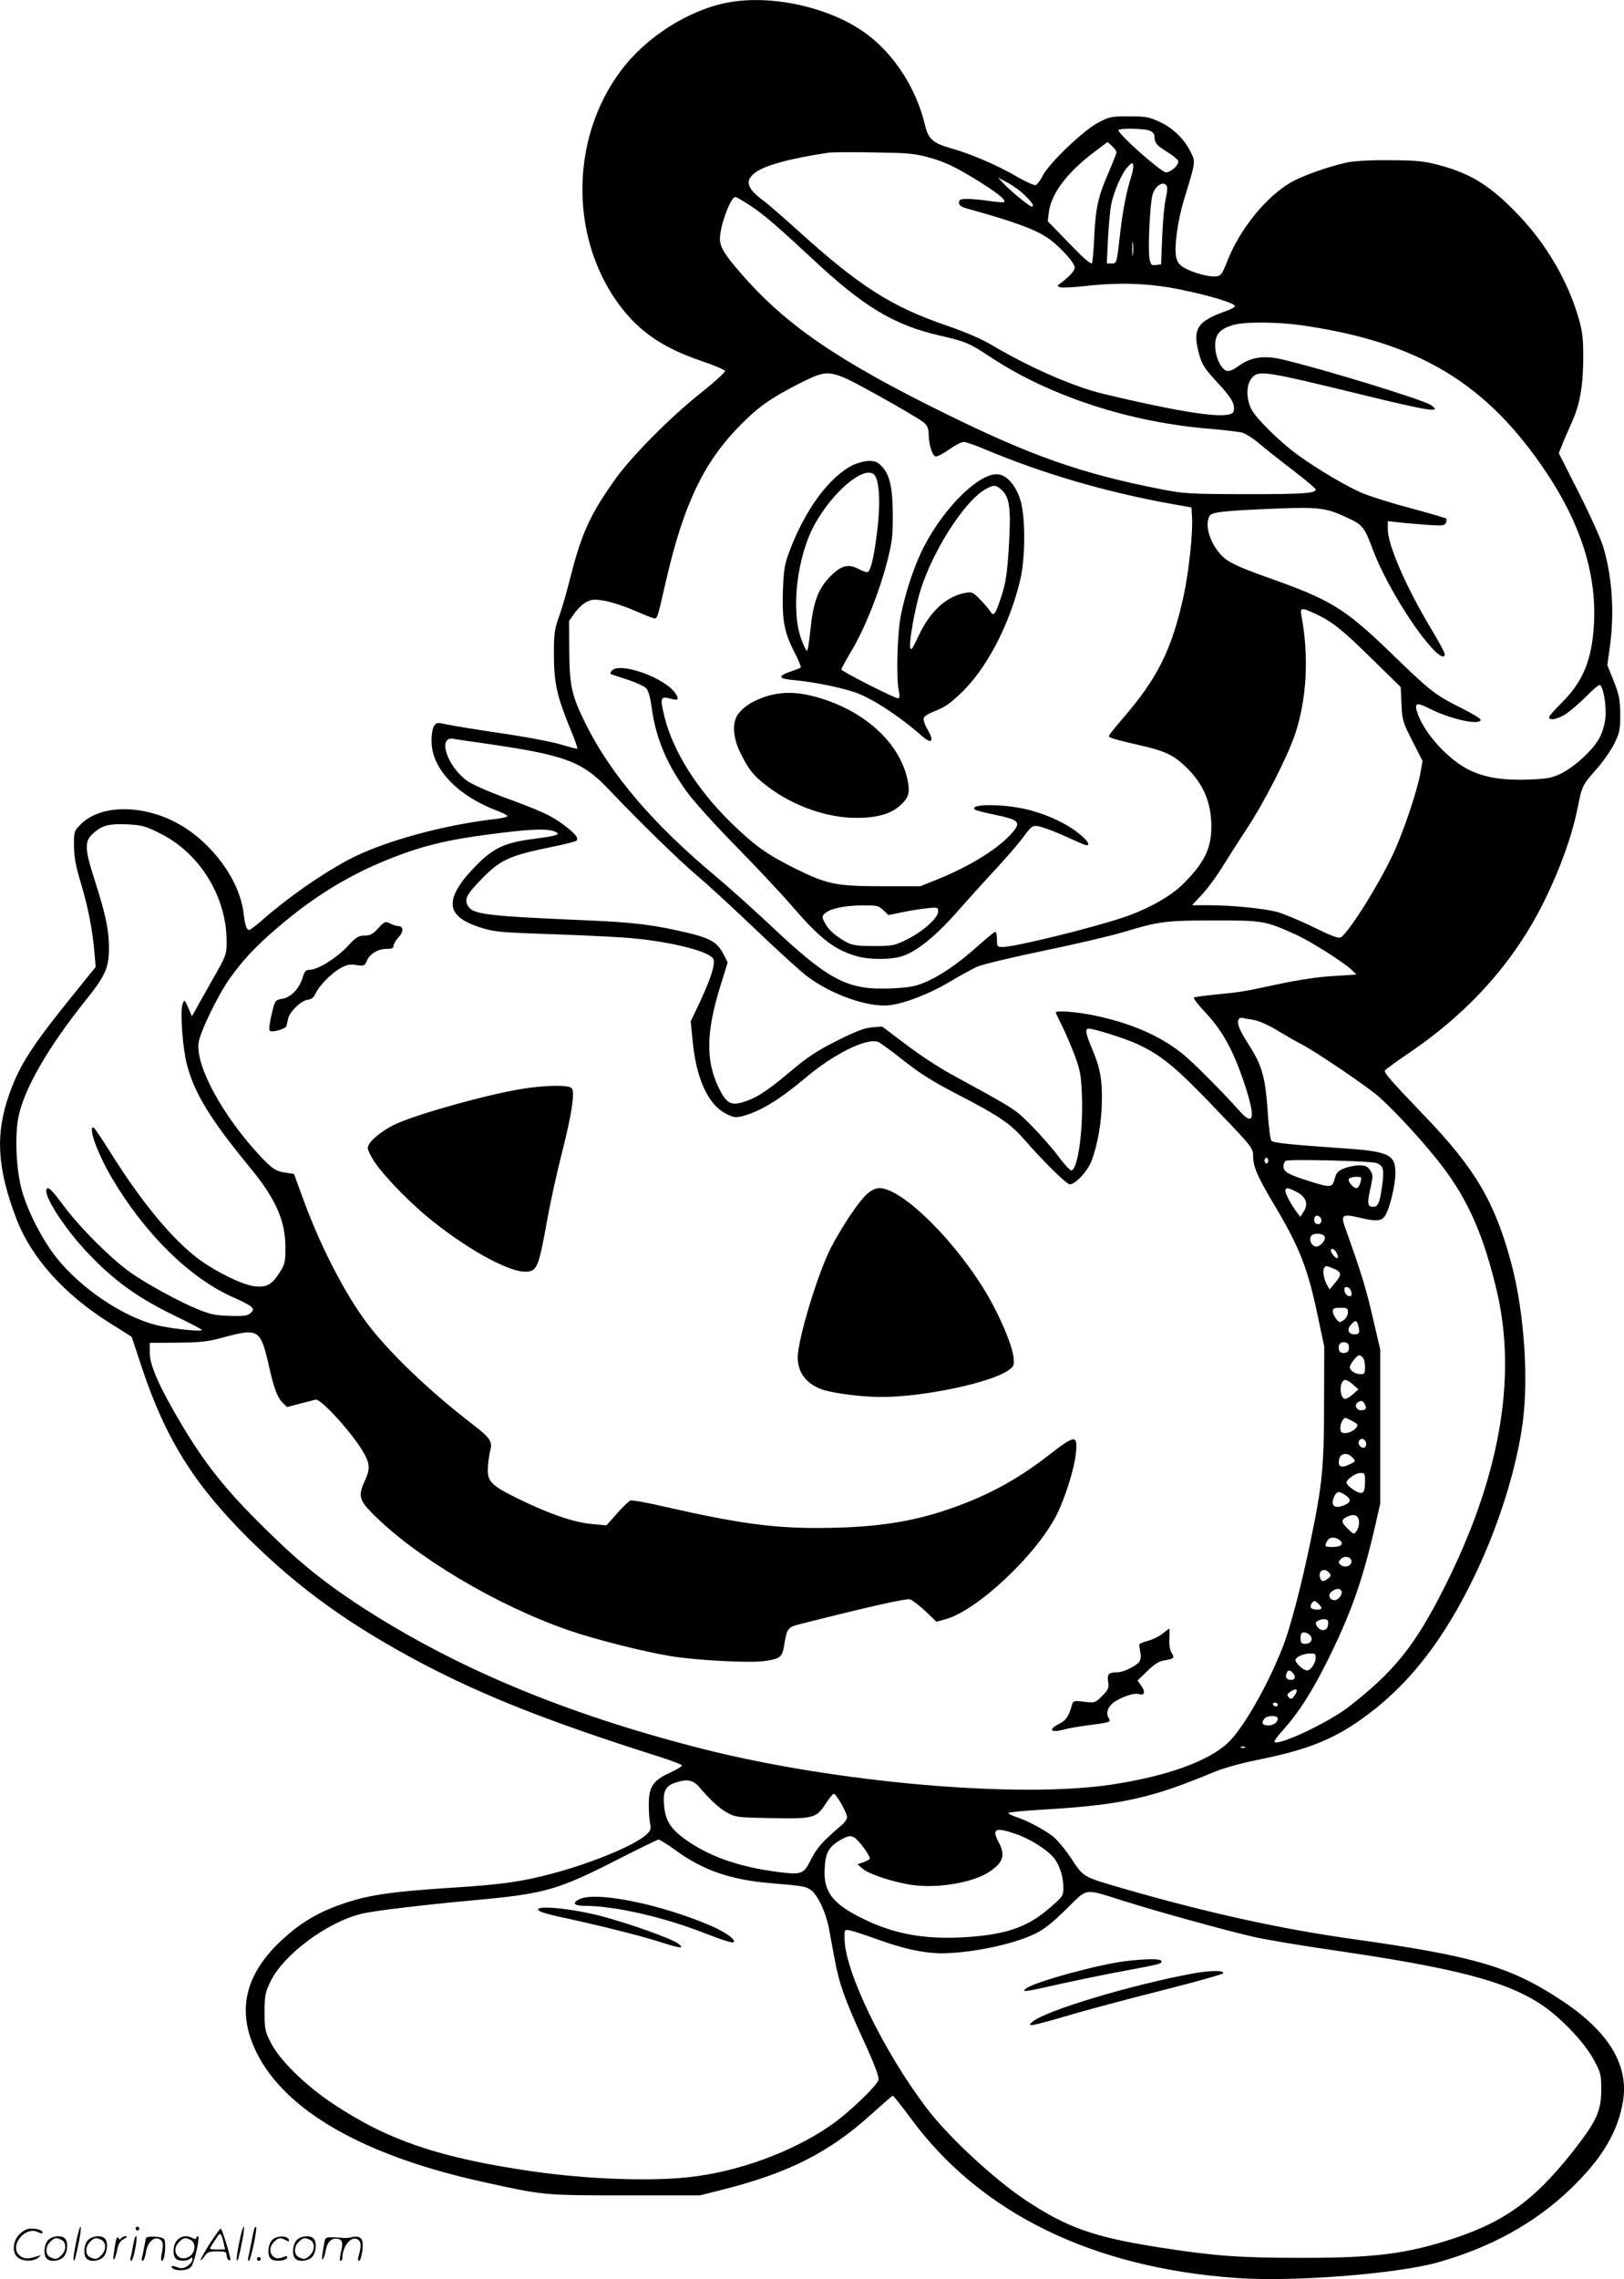
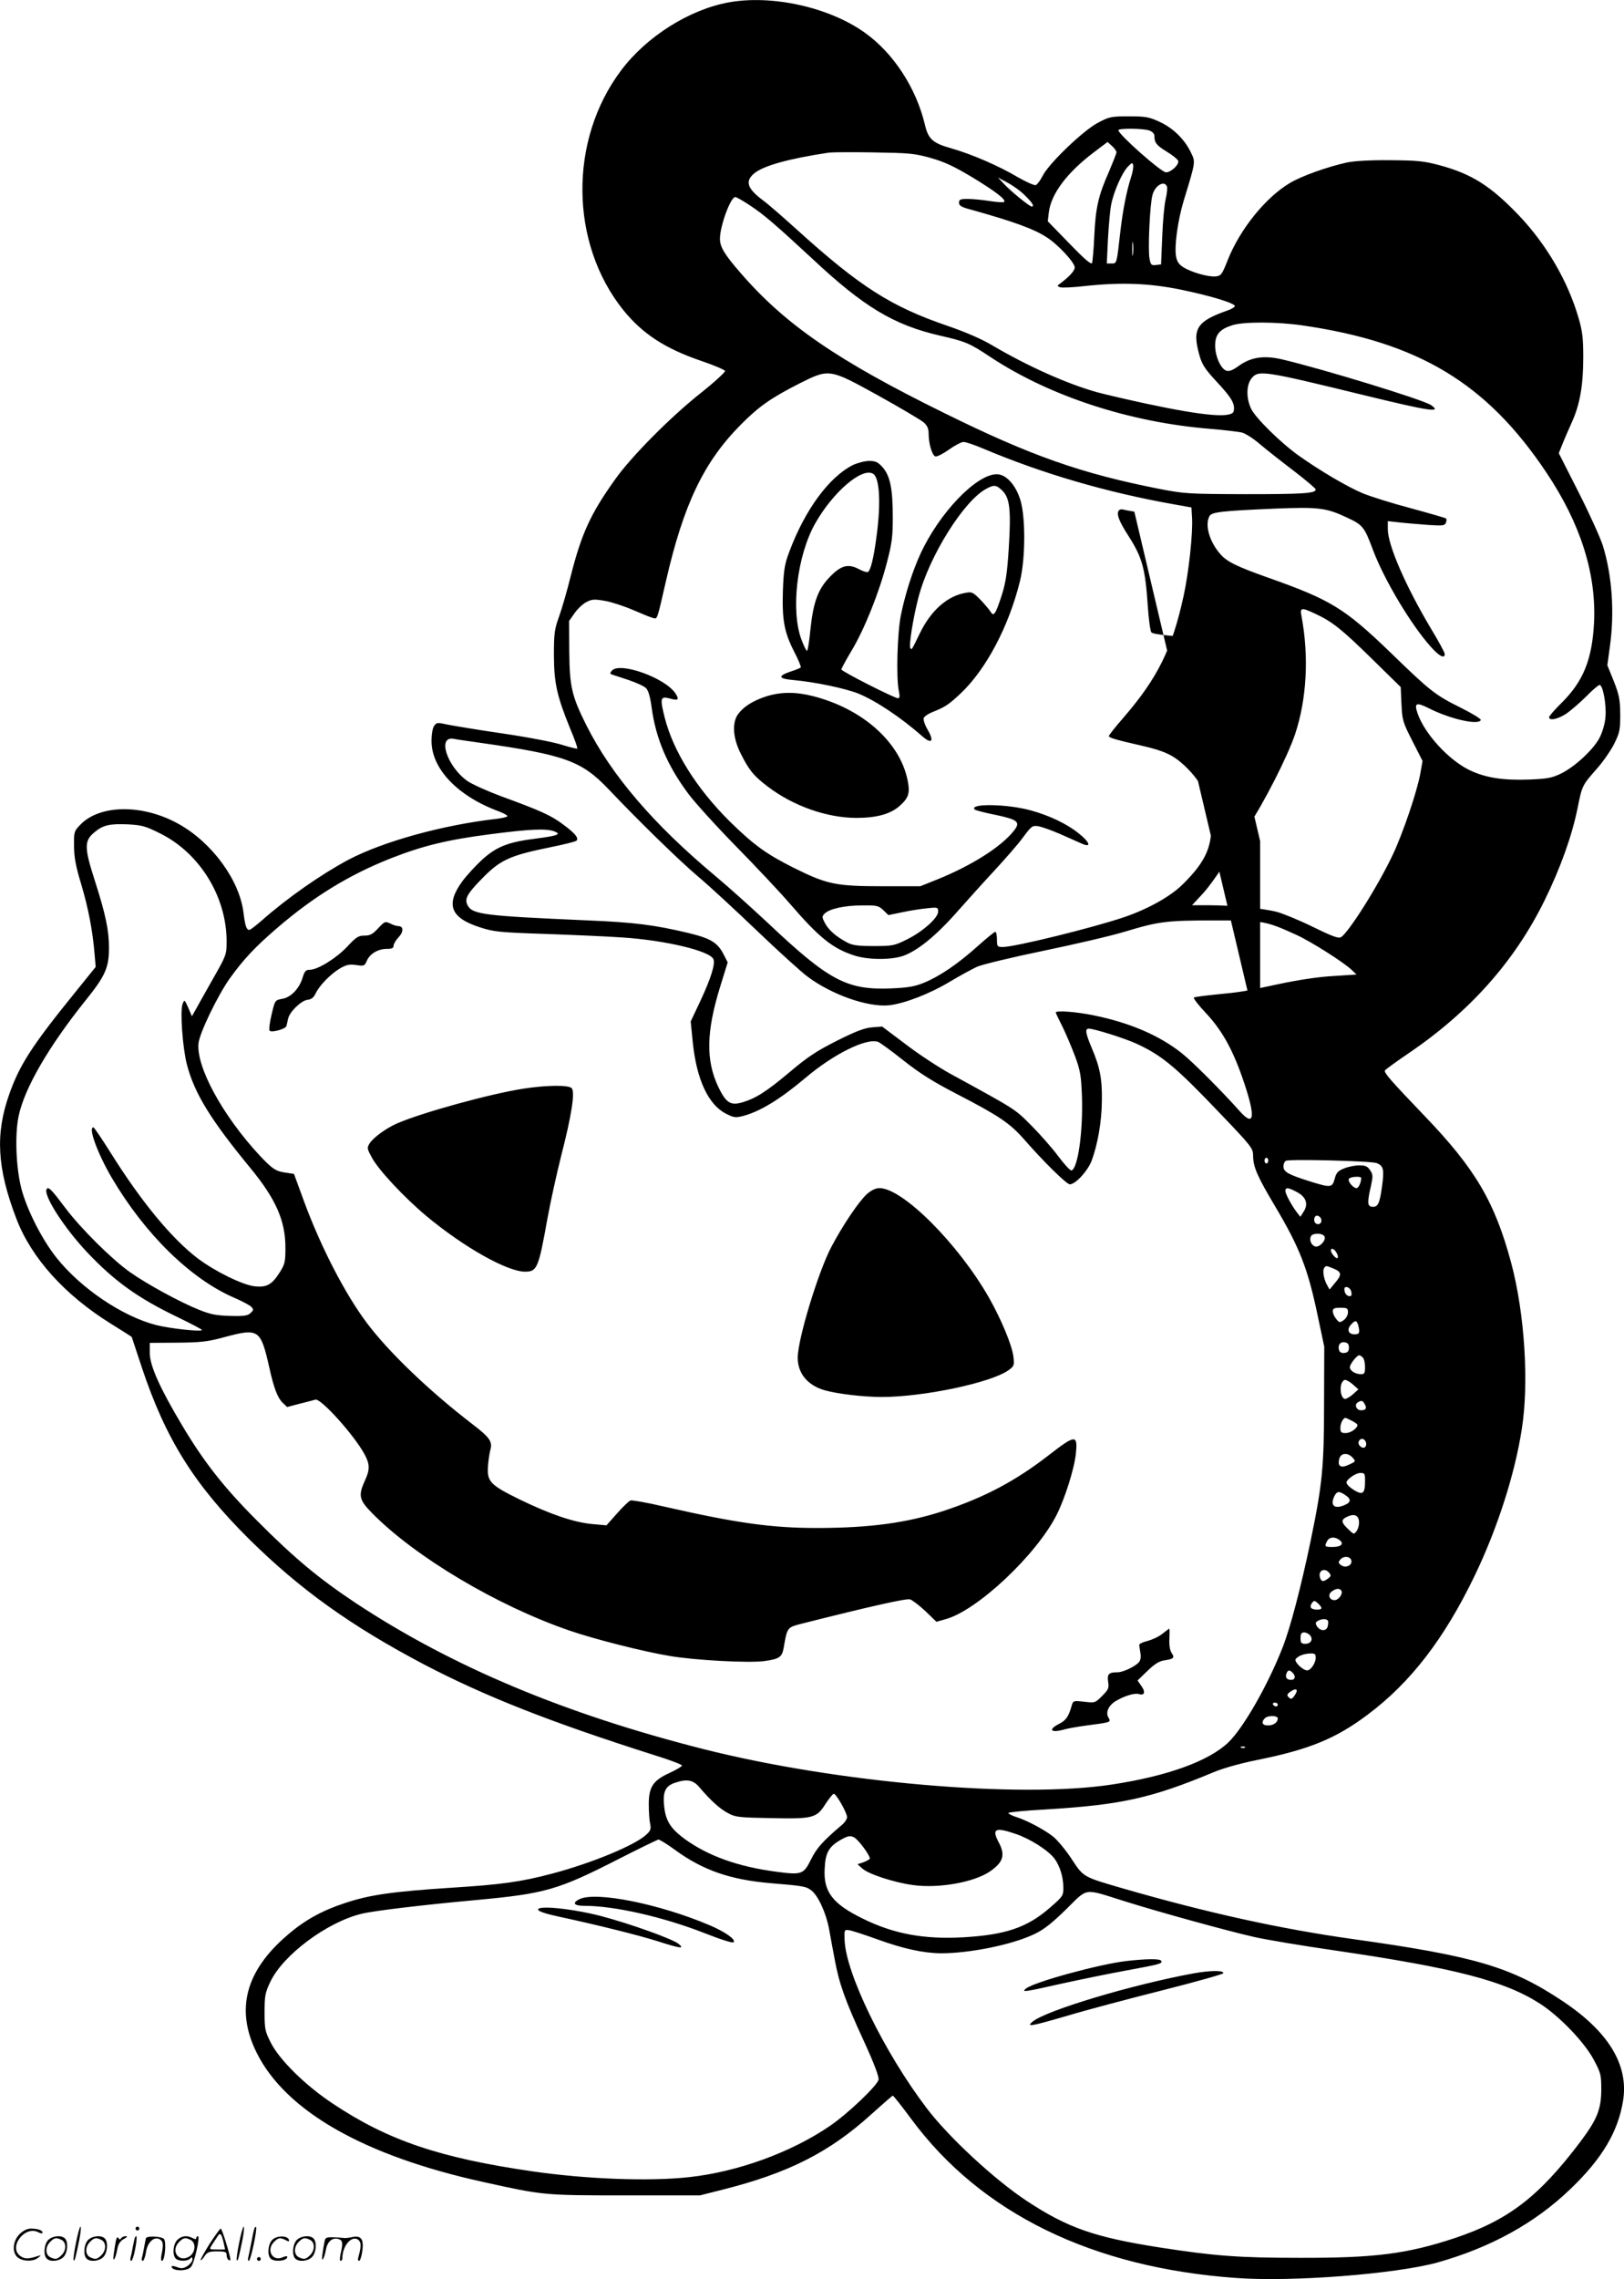
<svg xmlns="http://www.w3.org/2000/svg" version="1.0" viewBox="0 0 855.908 1200.377" preserveAspectRatio="xMidYMid meet">
  <g transform="translate(-0.57,1200.775) scale(0.1,-0.1)" fill="#000000" stroke="none">
-     <path d="M3845 11995 c-207 -38 -432 -180 -565 -357 -278 -368 -272 -913 12 -1265 101 -124 219 -201 409 -266 68 -23 124 -47 126 -53 2 -6 -58 -61 -134 -121 -159 -127 -362 -332 -446 -451 -128 -179 -176 -283 -233 -507 -19 -77 -47 -174 -62 -215 -24 -67 -27 -88 -27 -205 1 -147 16 -214 87 -388 23 -54 39 -100 36 -102 -2 -2 -39 7 -81 20 -43 14 -184 41 -315 60 -130 19 -261 41 -291 47 -49 11 -54 11 -67 -7 -8 -11 -14 -43 -14 -80 0 -146 137 -290 353 -370 26 -10 47 -21 47 -26 0 -4 -26 -10 -57 -14 -282 -32 -598 -119 -782 -216 -144 -77 -320 -200 -454 -318 -32 -28 -62 -51 -67 -51 -15 0 -22 19 -31 91 -21 171 -165 368 -340 466 -188 106 -416 105 -520 -3 -33 -34 -34 -38 -33 -112 0 -58 9 -107 37 -199 38 -127 61 -247 71 -368 l6 -70 -101 -125 c-232 -286 -299 -388 -354 -544 -75 -210 -65 -391 37 -657 79 -207 255 -402 498 -553 61 -38 110 -69 110 -70 0 0 25 -75 55 -166 125 -373 275 -612 563 -898 268 -265 537 -458 925 -662 318 -166 662 -302 1210 -476 81 -25 147 -50 147 -55 0 -5 -29 -22 -63 -38 -89 -40 -112 -74 -112 -166 0 -38 3 -85 7 -102 6 -28 3 -37 -20 -58 -58 -55 -284 -149 -495 -205 -166 -44 -266 -58 -537 -75 -306 -20 -427 -37 -558 -81 -119 -39 -211 -90 -299 -166 -224 -190 -278 -395 -164 -623 153 -306 564 -541 1191 -679 321 -71 320 -71 750 -71 l395 0 115 29 c351 88 568 198 790 400 58 52 108 96 111 96 4 0 48 -56 99 -125 367 -495 953 -781 1710 -835 296 -22 841 21 1060 81 282 79 516 208 703 388 167 160 251 302 277 465 30 188 -77 364 -320 525 -269 179 -460 236 -1105 326 -384 54 -765 138 -1209 266 -213 62 -209 59 -272 155 -30 46 -74 99 -97 118 -45 36 -138 86 -199 105 -21 7 -38 16 -38 20 0 4 91 13 203 19 392 24 551 59 877 195 52 22 145 48 240 67 267 54 408 112 574 237 226 169 403 399 562 728 120 248 213 536 250 775 39 244 15 613 -56 877 -86 320 -189 495 -455 772 -181 189 -217 230 -210 241 3 5 59 46 124 90 323 219 559 484 717 805 84 171 145 342 174 486 24 119 24 120 100 206 33 37 75 97 93 133 29 59 32 73 32 155 -1 78 -5 101 -34 175 l-34 84 13 96 c26 183 12 377 -37 535 -14 43 -72 171 -129 283 l-103 203 19 47 c10 26 33 78 50 116 42 92 60 193 60 341 0 101 -4 138 -25 209 -56 193 -168 385 -313 538 -150 157 -250 220 -421 266 -83 22 -118 25 -261 26 -102 1 -188 -4 -225 -12 -105 -23 -241 -72 -301 -108 -128 -76 -262 -242 -327 -404 -31 -79 -36 -85 -64 -88 -38 -4 -127 21 -170 48 -23 14 -34 29 -39 57 -10 52 9 190 40 293 64 209 63 204 38 255 -33 69 -94 129 -165 161 -55 26 -73 29 -162 29 -95 0 -103 -2 -165 -35 -78 -42 -257 -214 -289 -278 -12 -24 -28 -45 -36 -49 -8 -3 -50 16 -94 41 -101 60 -242 121 -350 152 -100 28 -123 49 -141 126 -46 193 -166 377 -317 484 -187 134 -491 201 -718 159z m2219 -675 c16 -6 26 -17 26 -29 0 -35 11 -49 65 -82 30 -18 57 -40 60 -48 7 -19 -37 -61 -64 -61 -25 0 -251 200 -251 222 0 11 134 10 164 -2z m-174 -114 c0 -6 -18 -51 -39 -101 -57 -128 -71 -192 -78 -340 -3 -71 -9 -136 -12 -143 -5 -9 -44 25 -120 104 l-113 116 5 44 c11 100 96 213 241 322 l69 52 24 -22 c13 -12 23 -26 23 -32z m-980 -30 c74 -21 123 -44 220 -102 125 -76 179 -118 168 -130 -4 -3 -38 -1 -77 5 -38 6 -90 11 -115 11 -39 0 -46 -3 -46 -20 0 -15 12 -23 58 -35 229 -64 335 -102 404 -147 59 -37 148 -133 148 -159 0 -17 -28 -48 -76 -84 -17 -12 -18 -14 -2 -20 9 -4 68 -1 130 6 194 21 342 15 508 -19 160 -33 286 -72 284 -87 -1 -5 -19 -16 -40 -23 -162 -57 -186 -96 -147 -235 14 -50 29 -73 95 -144 76 -82 93 -112 86 -150 -7 -39 -154 -27 -458 38 -102 22 -218 49 -259 60 -162 45 -367 137 -556 248 -55 33 -141 70 -234 102 -299 102 -462 206 -794 506 -73 66 -154 137 -182 157 -82 62 -93 99 -45 140 49 41 182 78 395 110 17 2 122 3 235 1 186 -3 214 -5 300 -29z m1056 -104 c-22 -68 -43 -172 -56 -287 -19 -168 -18 -165 -46 -165 l-25 0 6 128 c4 70 11 152 17 182 13 68 58 170 89 201 21 21 24 22 27 6 2 -9 -3 -39 -12 -65z m-557 -95 c38 -37 50 -57 34 -57 -11 0 -106 77 -143 116 l-35 37 52 -28 c28 -15 70 -45 92 -68z m747 48 c3 -8 0 -38 -7 -67 -7 -29 -15 -118 -18 -198 l-6 -145 -27 -3 c-24 -3 -28 1 -34 34 -9 49 2 288 16 336 14 50 63 78 76 43z m-2198 -99 c71 -46 138 -104 329 -281 270 -253 429 -349 673 -405 135 -31 155 -39 266 -113 314 -207 735 -344 1159 -378 72 -6 146 -15 165 -19 20 -5 65 -34 100 -65 36 -30 116 -93 178 -140 61 -47 112 -90 112 -95 0 -21 -67 -25 -370 -25 -302 1 -321 2 -455 28 -411 81 -676 174 -1130 398 -564 277 -841 467 -1076 739 -85 97 -109 138 -109 180 0 67 56 220 81 220 6 0 41 -20 77 -44z m2019 -258 c-2 -18 -4 -6 -4 27 0 33 2 48 4 33 2 -15 2 -42 0 -60z m892 -374 c615 -89 972 -305 1286 -774 181 -270 264 -533 252 -790 -10 -195 -56 -309 -169 -422 -38 -37 -68 -72 -68 -78 0 -20 47 -10 91 19 24 17 71 57 104 90 33 34 65 61 71 61 18 0 37 -105 31 -170 -2 -31 -16 -79 -30 -106 -32 -63 -129 -153 -203 -190 -50 -24 -72 -28 -169 -32 -137 -5 -229 9 -313 49 -111 53 -238 192 -275 299 -19 56 -8 61 60 27 111 -56 259 -90 273 -62 3 6 -45 35 -107 66 -133 66 -159 86 -371 292 -241 232 -314 276 -642 392 -169 60 -220 85 -255 127 -56 65 -80 152 -55 197 11 22 65 28 348 40 226 9 268 4 374 -46 87 -40 94 -49 141 -175 59 -155 197 -387 302 -505 45 -51 75 -67 75 -40 0 8 -32 67 -72 133 -133 223 -228 440 -228 525 l0 42 63 -7 c34 -4 101 -9 149 -13 76 -5 88 -4 94 11 4 9 4 20 1 23 -4 3 -87 27 -186 54 -99 26 -213 62 -254 79 -79 33 -227 120 -335 197 -96 68 -228 198 -252 247 -27 56 -26 125 1 160 37 46 58 43 603 -90 337 -82 404 -92 344 -50 -40 28 -575 192 -790 242 -94 21 -162 10 -226 -37 -29 -21 -48 -28 -62 -24 -30 9 -60 76 -60 133 0 58 24 86 91 107 60 19 238 18 368 -1z m-2232 -371 c117 -65 223 -128 237 -140 19 -17 26 -33 26 -60 0 -52 18 -113 35 -119 8 -3 40 13 71 35 32 23 67 41 78 41 12 0 59 -16 106 -36 311 -131 646 -229 1000 -292 l95 -17 3 -50 c6 -80 -17 -291 -44 -415 -62 -283 -137 -433 -318 -643 -42 -48 -76 -91 -76 -96 0 -9 34 -19 174 -51 118 -27 165 -49 225 -105 97 -91 141 -191 141 -321 0 -116 -38 -193 -151 -304 -64 -64 -185 -131 -309 -173 -165 -56 -576 -157 -639 -157 -29 0 -31 2 -31 40 0 22 -4 40 -9 40 -4 0 -46 -34 -92 -75 -103 -93 -202 -160 -283 -193 -48 -20 -84 -26 -170 -30 -237 -10 -330 39 -658 349 -86 80 -207 189 -271 242 -327 273 -550 533 -682 797 -76 153 -87 200 -89 384 l-1 163 28 40 c15 22 43 49 62 59 30 16 42 17 99 7 35 -6 102 -28 148 -48 46 -20 93 -39 105 -42 24 -6 20 -17 68 192 93 406 200 630 395 826 96 97 160 141 309 217 158 79 157 79 418 -65z m2301 -1148 c89 -41 141 -83 298 -237 l152 -149 4 -90 c4 -85 7 -95 58 -195 l53 -104 -12 -68 c-17 -93 -90 -309 -143 -422 -77 -165 -237 -418 -276 -439 -13 -7 -51 8 -147 55 -71 35 -157 70 -190 79 -73 19 -241 35 -359 35 l-88 0 56 60 c31 34 79 100 108 148 29 47 86 136 126 197 92 139 212 375 253 495 62 186 74 410 34 623 -9 45 -1 47 73 12z m-4398 -680 c443 -63 532 -95 674 -245 153 -161 366 -370 471 -459 61 -51 201 -181 313 -288 112 -107 231 -215 265 -240 128 -95 317 -161 428 -150 82 9 216 61 322 125 50 30 115 65 142 78 28 12 185 50 350 84 164 34 358 79 430 101 179 54 218 59 477 59 251 0 263 -2 426 -76 77 -35 249 -144 292 -185 l25 -24 -124 -8 c-76 -4 -185 -21 -280 -41 -192 -41 -200 -43 -335 -56 -60 -6 -113 -13 -118 -16 -5 -3 25 -42 67 -86 86 -93 143 -198 200 -370 59 -178 50 -228 -27 -141 -89 100 -245 257 -303 303 -118 94 -274 161 -465 200 -92 19 -200 27 -200 15 0 -3 16 -37 36 -76 19 -39 49 -110 67 -158 27 -74 31 -102 35 -209 6 -183 -21 -378 -55 -389 -6 -2 -37 31 -69 74 -32 43 -96 116 -143 163 -89 89 -75 80 -426 272 -60 33 -166 102 -235 155 l-125 94 -52 -4 c-40 -3 -85 -20 -185 -70 -109 -55 -155 -85 -253 -168 -124 -104 -179 -138 -253 -159 -58 -15 -81 1 -121 84 -66 140 -63 290 10 526 l40 129 -20 39 c-33 66 -69 87 -188 116 -181 43 -288 56 -528 66 -548 24 -609 31 -635 80 -17 32 -3 59 69 133 102 106 149 128 370 173 69 14 130 29 135 34 13 13 -6 38 -70 85 -62 47 -116 72 -330 150 -72 27 -152 63 -176 80 -109 79 -159 240 -69 221 14 -3 78 -12 141 -21z m-1692 -476 c210 -103 352 -334 352 -569 0 -71 -1 -73 -75 -203 -41 -73 -82 -145 -91 -162 l-17 -30 -19 45 c-20 44 -20 45 -30 20 -14 -37 0 -232 23 -320 40 -152 125 -290 335 -545 134 -163 184 -277 184 -419 0 -74 -3 -87 -29 -128 -42 -67 -70 -82 -134 -75 -65 8 -207 78 -298 146 -138 105 -297 297 -460 557 -46 73 -87 134 -91 134 -29 1 22 -138 97 -266 174 -295 413 -530 642 -630 42 -18 83 -40 92 -48 14 -15 14 -18 -2 -33 -15 -15 -34 -18 -107 -16 -73 2 -103 7 -167 33 -96 38 -276 136 -363 198 -95 67 -262 233 -341 339 -69 92 -86 110 -96 100 -25 -26 86 -201 212 -335 144 -152 267 -241 478 -342 70 -34 127 -64 127 -67 0 -11 -167 7 -242 26 -178 46 -396 193 -525 355 -76 96 -154 249 -184 361 -29 111 -36 287 -15 385 31 147 158 365 349 604 108 134 127 176 127 282 0 92 -17 174 -75 355 -55 171 -56 208 -3 252 46 39 80 47 177 43 74 -4 93 -9 169 -47z m2079 10 c40 -15 18 -23 -97 -38 -145 -18 -206 -42 -281 -109 -34 -31 -82 -83 -106 -115 -90 -123 -64 -193 91 -243 74 -24 102 -27 341 -35 143 -5 329 -13 414 -19 225 -15 461 -71 477 -115 10 -25 -14 -101 -68 -217 l-52 -110 11 -111 c20 -195 82 -328 175 -375 41 -21 51 -22 90 -12 91 24 196 89 328 200 148 126 324 213 384 190 11 -4 72 -49 134 -98 86 -68 156 -112 282 -177 222 -115 278 -153 353 -238 101 -116 224 -237 241 -237 30 0 94 70 115 124 32 87 53 205 54 316 2 115 -10 177 -55 282 -31 74 -35 98 -14 98 28 0 193 -52 253 -80 136 -63 208 -124 447 -375 157 -164 166 -176 166 -213 0 -60 22 -110 115 -266 132 -222 174 -331 227 -585 l33 -156 -1 -300 c0 -333 -9 -424 -70 -719 -51 -245 -108 -464 -150 -569 -78 -198 -205 -419 -283 -495 -103 -99 -319 -178 -614 -223 -488 -75 -1451 9 -2152 186 -735 186 -1329 436 -1835 770 -194 129 -323 236 -520 434 -173 173 -279 308 -393 499 -119 199 -171 316 -172 382 l0 55 145 1 c122 1 160 5 244 28 186 50 195 44 241 -159 24 -109 44 -160 70 -185 l24 -23 68 18 c37 9 74 19 81 21 29 8 206 -189 259 -288 28 -52 29 -80 2 -138 -36 -79 -31 -102 37 -171 227 -231 659 -488 1040 -619 130 -45 390 -111 529 -134 134 -23 419 -38 499 -27 80 11 93 21 102 70 18 106 19 107 87 125 372 94 560 136 579 130 12 -4 49 -32 81 -62 l58 -56 46 13 c167 44 481 339 588 551 44 88 93 243 101 323 10 100 -3 99 -141 -8 -175 -136 -337 -222 -550 -293 -196 -65 -395 -92 -675 -92 -240 0 -424 26 -810 114 -85 20 -162 33 -171 31 -9 -3 -41 -34 -71 -68 l-56 -63 -79 7 c-97 10 -219 52 -378 129 -151 74 -171 93 -168 165 1 30 7 71 12 92 14 48 0 68 -95 141 -228 175 -441 380 -555 532 -114 152 -240 395 -329 635 l-55 150 -40 6 c-55 7 -73 19 -141 91 -195 210 -336 468 -322 592 7 56 100 249 165 341 72 100 134 166 248 264 194 167 382 282 603 369 166 65 296 97 522 126 207 27 295 31 337 15z m3690 -994 c24 -4 78 -28 125 -57 45 -27 100 -59 123 -70 72 -37 349 -224 408 -277 93 -82 252 -257 338 -371 135 -179 215 -363 283 -650 109 -460 15 -988 -278 -1567 -154 -305 -265 -442 -506 -628 -106 -81 -365 -203 -387 -182 -3 4 17 33 46 64 81 91 147 194 227 352 127 254 188 425 254 708 l30 131 0 406 0 406 -40 171 c-35 152 -61 236 -140 457 -30 81 -23 88 64 68 96 -23 122 -21 142 9 24 37 54 161 54 225 0 97 -35 114 -280 130 -272 19 -362 28 -373 39 -6 6 -14 68 -19 138 -13 197 -29 255 -98 364 -56 86 -70 125 -53 142 4 4 14 5 22 3 9 -3 35 -7 58 -11z m73 -740 c0 -8 -4 -15 -10 -15 -5 0 -10 7 -10 15 0 8 5 15 10 15 6 0 10 -7 10 -15z m571 -13 c37 -15 41 -34 28 -126 -12 -89 -22 -108 -53 -104 -24 3 -25 23 -5 109 11 51 11 60 -4 83 -14 21 -25 26 -57 26 -22 0 -58 -7 -80 -16 -33 -13 -42 -23 -50 -55 -13 -47 -20 -48 -132 -13 -114 36 -138 50 -138 78 0 14 6 27 13 30 21 10 450 -1 478 -12z m-81 -79 c-1 -24 -14 -53 -25 -53 -18 0 -48 37 -40 49 7 12 65 15 65 4z m-335 -76 c46 -26 57 -63 30 -103 l-16 -25 -18 23 c-29 38 -61 98 -61 114 0 20 18 17 65 -9z m125 -148 c0 -20 -24 -26 -35 -9 -4 6 -4 17 -1 25 7 20 36 7 36 -16z m17 -85 c8 -21 -30 -59 -51 -51 -20 8 -30 32 -22 52 7 20 65 20 73 -1z m63 -85 c7 -11 9 -24 5 -27 -7 -7 -35 25 -35 40 0 16 19 8 30 -13z m-15 -83 c42 -18 44 -32 6 -76 l-28 -34 -17 31 c-16 33 -21 75 -9 86 9 9 8 9 48 -7z m93 -124 c3 -19 -1 -23 -15 -20 -10 2 -19 14 -21 26 -3 19 1 23 15 20 10 -2 19 -14 21 -26z m-18 -106 c0 -14 -10 -32 -22 -41 -22 -15 -24 -14 -40 6 -10 12 -18 30 -18 40 0 15 7 19 40 19 36 0 40 -3 40 -24z m54 -68 c10 -39 7 -48 -19 -48 -33 0 -42 25 -20 50 23 26 31 25 39 -2z m-49 -118 c0 -18 -6 -26 -23 -28 -13 -2 -25 3 -28 12 -10 26 4 48 28 44 17 -2 23 -10 23 -28z m73 -52 c7 -7 12 -29 12 -50 0 -32 -3 -38 -21 -38 -30 0 -59 18 -59 37 0 16 37 63 50 63 3 0 11 -5 18 -12z m-51 -143 l28 -25 -28 -25 c-15 -14 -35 -25 -42 -25 -18 0 -29 41 -21 75 4 14 13 25 21 25 7 0 27 -11 42 -25z m62 -104 c12 -21 5 -31 -21 -31 -23 0 -36 29 -17 41 20 13 27 11 38 -10z m-69 -86 c17 -9 30 -18 30 -22 0 -18 -36 -43 -62 -43 -24 0 -28 4 -28 28 0 24 15 52 27 52 2 0 17 -7 33 -15z m74 -112 c4 -9 2 -21 -3 -26 -14 -14 -42 10 -34 29 7 19 29 18 37 -3z m-69 -83 c17 -19 16 -20 -19 -36 -43 -21 -62 -10 -52 30 8 32 45 35 71 6z m65 -122 c0 -62 -10 -74 -47 -55 -16 9 -36 23 -43 32 -13 15 -11 20 13 41 16 13 39 24 53 24 22 0 24 -4 24 -42z m-105 -74 c32 -21 32 -38 0 -52 -57 -26 -82 -3 -55 49 13 23 23 24 55 3z m73 -139 c2 -16 -4 -39 -12 -50 -14 -20 -15 -20 -45 9 -37 35 -39 49 -8 64 38 19 62 11 65 -23z m-103 -98 c26 -20 10 -37 -36 -37 -42 0 -44 2 -29 31 12 22 39 25 65 6z m63 -109 c5 -25 -31 -41 -54 -24 -16 12 -16 16 -4 30 17 21 54 17 58 -6z m-117 -64 c11 -14 10 -18 -6 -30 -24 -18 -34 -18 -41 1 -15 38 21 60 47 29z m64 -94 c10 -16 -14 -50 -36 -50 -28 0 -37 30 -14 46 22 16 41 18 50 4z m-105 -92 c0 -12 -48 -10 -55 2 -4 6 -1 18 6 26 10 13 14 12 30 -2 11 -10 19 -21 19 -26z m34 -66 c3 -5 2 -19 -1 -31 -7 -26 -40 -25 -57 2 -8 14 -8 20 4 27 19 12 47 13 54 2z m-94 -77 c18 -21 5 -45 -25 -45 -21 0 -25 5 -25 30 0 23 5 30 19 30 10 0 24 -7 31 -15z m30 -118 c0 -28 -26 -67 -45 -67 -23 0 -69 45 -61 59 11 16 44 30 79 30 22 1 27 -3 27 -22z m-122 -79 c18 -18 14 -38 -7 -38 -24 0 -33 13 -25 34 7 19 16 20 32 4z m22 -96 c0 -5 -6 -17 -14 -28 -12 -16 -17 -17 -28 -6 -11 11 -10 16 6 28 22 16 36 18 36 6z m-100 -72 c0 -5 -4 -10 -9 -10 -6 0 -13 5 -16 10 -3 6 1 10 9 10 9 0 16 -4 16 -10z m0 -73 c0 -21 -22 -37 -52 -37 -30 0 -37 17 -16 38 16 16 68 15 68 -1z m-173 -153 c-3 -3 -12 -4 -19 -1 -8 3 -5 6 6 6 11 1 17 -2 13 -5z m-2874 -211 c57 -67 107 -113 150 -135 38 -21 58 -23 222 -26 226 -5 244 0 291 74 19 29 39 54 44 54 13 0 70 -100 70 -123 0 -11 -14 -31 -32 -45 -94 -80 -129 -118 -158 -178 -39 -78 -49 -82 -179 -65 -207 27 -364 84 -488 174 -74 55 -99 95 -107 172 -8 74 6 105 54 122 66 23 99 17 133 -24z m1665 -244 c77 -26 171 -86 205 -130 29 -40 47 -97 47 -156 0 -40 -4 -45 -72 -104 -120 -104 -233 -142 -458 -155 -206 -11 -364 18 -528 99 -159 78 -207 141 -200 263 4 85 22 116 87 153 35 19 47 22 67 12 21 -9 84 -93 84 -112 0 -4 -15 -12 -32 -19 l-33 -11 26 -23 c34 -30 170 -74 269 -87 134 -18 320 15 403 72 70 48 82 86 47 152 -39 73 -20 83 88 46z m-1794 -85 c147 -107 291 -157 506 -175 171 -14 185 -17 212 -38 36 -28 77 -118 93 -202 7 -41 21 -114 30 -162 23 -126 55 -216 152 -426 57 -124 82 -192 79 -207 -9 -33 -161 -178 -256 -243 -203 -139 -485 -242 -742 -270 -208 -23 -537 -11 -823 30 -491 71 -764 163 -1055 357 -145 96 -281 230 -327 321 -30 59 -33 71 -33 160 0 86 3 103 30 160 67 142 299 315 481 359 63 16 327 47 599 72 368 34 434 52 755 216 110 56 205 102 211 103 6 0 46 -24 88 -55z m2366 -269 c181 -57 540 -156 685 -189 61 -14 252 -46 425 -71 635 -93 895 -160 1083 -281 102 -66 233 -202 282 -294 38 -71 40 -80 40 -160 -1 -103 -22 -155 -112 -275 -219 -289 -379 -411 -660 -505 -251 -83 -419 -105 -818 -104 -321 0 -450 10 -740 55 -343 54 -483 103 -700 246 -169 112 -410 335 -526 488 -224 295 -426 710 -432 885 -2 52 -1 55 21 52 13 -1 81 -23 150 -48 138 -50 243 -73 337 -74 152 0 375 45 492 101 51 24 92 57 168 131 117 115 88 111 305 43z M4502 9559 c-127 -63 -255 -238 -337 -459 -24 -63 -29 -95 -33 -200 -5 -155 6 -220 58 -322 23 -44 39 -83 36 -86 -4 -3 -27 -13 -53 -21 -70 -24 -66 -38 14 -45 113 -10 274 -44 342 -71 93 -38 226 -127 335 -223 52 -46 67 -30 31 32 -15 25 -24 53 -21 62 3 8 23 22 43 30 70 28 87 39 150 98 135 126 257 357 315 596 28 116 29 327 3 419 -24 83 -76 141 -126 141 -108 0 -304 -205 -403 -421 -41 -90 -79 -208 -102 -320 -19 -90 -26 -333 -11 -401 6 -27 4 -38 -4 -38 -19 0 -299 142 -299 152 0 4 24 49 54 99 68 113 146 308 186 464 27 102 31 138 31 239 0 150 -14 217 -53 262 -25 28 -37 34 -72 34 -22 0 -60 -10 -84 -21z m106 -47 c34 -22 41 -157 17 -332 -15 -114 -31 -176 -45 -185 -5 -3 -27 4 -49 16 -56 29 -93 19 -152 -42 -62 -64 -87 -133 -102 -276 -6 -62 -14 -113 -18 -113 -4 0 -17 26 -29 58 -58 153 -24 441 71 611 94 167 249 300 307 263z m682 -90 c38 -39 45 -102 32 -305 -8 -127 -16 -179 -36 -242 -33 -102 -43 -117 -59 -90 -7 11 -31 40 -54 64 -40 40 -45 43 -80 36 -96 -17 -182 -94 -240 -214 -44 -90 -41 -86 -49 -78 -10 9 14 160 42 267 56 218 241 513 359 574 41 22 52 20 85 -12z M3230 8475 c-10 -12 -10 -16 1 -20 8 -2 47 -16 88 -29 41 -14 83 -33 92 -43 12 -12 22 -48 29 -101 22 -165 84 -309 195 -457 33 -44 145 -168 250 -275 105 -107 232 -242 282 -300 157 -182 227 -238 342 -275 71 -23 191 -24 256 -2 75 26 174 106 284 231 54 61 144 161 200 221 56 61 124 138 149 173 44 59 49 63 80 58 18 -3 69 -21 115 -41 45 -20 97 -43 115 -51 52 -23 42 8 -19 56 -63 50 -152 92 -249 119 -124 35 -330 38 -297 5 4 -4 53 -17 109 -28 119 -25 134 -38 97 -84 -66 -84 -222 -183 -403 -256 l-90 -36 -198 0 c-247 0 -293 10 -465 95 -150 75 -214 122 -342 247 -175 174 -297 369 -342 546 -26 103 -23 114 26 101 46 -13 52 -7 31 26 -54 83 -296 169 -336 120z m1431 -1261 l27 -26 73 15 c41 9 100 18 132 21 55 6 57 5 57 -18 0 -33 -83 -107 -168 -148 -63 -31 -73 -33 -172 -33 -83 0 -112 4 -140 19 -58 31 -96 64 -116 101 -17 32 -17 36 -2 51 25 25 104 43 197 43 78 1 87 -1 112 -25z M4044 8340 c-70 -23 -118 -53 -148 -93 -33 -45 -28 -126 13 -207 44 -89 70 -120 143 -175 135 -103 313 -165 468 -165 105 0 178 20 226 62 49 43 57 69 43 137 -41 201 -237 375 -497 442 -94 24 -170 23 -248 -1z M1999 7119 c-29 -32 -43 -39 -73 -39 -31 0 -44 -8 -91 -59 -58 -61 -155 -121 -197 -121 -20 0 -27 -7 -37 -40 -17 -59 -63 -106 -108 -113 -38 -7 -38 -7 -56 -83 -10 -42 -15 -80 -10 -85 11 -11 83 9 88 24 2 7 6 24 9 39 8 37 69 96 103 100 20 2 32 12 42 33 19 41 78 102 128 132 35 20 50 23 86 18 42 -6 44 -5 56 22 15 37 59 63 105 63 27 0 36 4 36 17 0 9 12 29 26 44 28 29 27 59 -1 59 -9 0 -28 6 -43 14 -26 12 -29 11 -63 -25z M2765 6274 c-175 -27 -535 -126 -666 -183 -56 -24 -124 -73 -145 -105 -15 -24 -14 -28 12 -76 35 -65 172 -211 287 -307 197 -164 426 -293 520 -293 63 0 71 18 117 275 17 94 51 247 75 342 53 206 72 328 54 349 -15 18 -130 17 -254 -2z M4575 5719 c-42 -38 -127 -163 -188 -279 -69 -131 -177 -486 -177 -583 0 -83 52 -146 143 -172 69 -19 203 -35 300 -35 220 0 576 75 668 141 29 21 31 25 26 70 -7 61 -65 199 -129 312 -162 284 -455 577 -577 577 -20 0 -43 -11 -66 -31z M6132 3403 c-18 -15 -53 -31 -78 -38 -25 -6 -45 -15 -44 -21 0 -5 3 -24 6 -42 4 -20 1 -38 -7 -48 -19 -23 -84 -54 -113 -54 -47 0 -56 -9 -50 -50 5 -33 2 -41 -31 -74 -37 -37 -38 -38 -95 -31 -55 6 -58 5 -65 -17 -17 -61 -30 -80 -66 -99 -64 -32 -45 -51 30 -29 19 5 70 14 115 20 124 16 128 17 115 39 -18 27 -3 63 33 87 45 28 104 47 127 39 29 -9 35 12 12 43 l-20 29 52 50 c38 37 62 52 91 56 49 8 54 13 36 40 -9 14 -13 42 -11 75 1 28 1 52 -1 52 -2 -1 -18 -13 -36 -27z M3062 2006 c-43 -20 -33 -36 23 -36 160 0 418 -59 637 -145 86 -34 145 -52 150 -47 14 14 -46 56 -127 90 -264 112 -594 178 -683 138z M2842 1949 c3 -9 44 -22 109 -36 209 -45 417 -97 519 -129 122 -39 145 -42 113 -15 -33 27 -257 107 -413 148 -153 39 -336 57 -328 32z M5940 1679 c-142 -17 -480 -109 -526 -144 -29 -22 -8 -19 186 25 96 21 251 53 345 70 179 33 189 36 180 51 -7 11 -80 10 -185 -2z M6295 1614 c-326 -60 -776 -195 -847 -254 -36 -30 -10 -25 183 31 96 29 319 88 497 133 178 45 324 86 325 91 3 16 -70 15 -158 -1z M406 194 c-10 -47 -15 -88 -12 -91 5 -6 9 7 30 110 7 37 10 67 6 67 -4 0 -15 -39 -24 -86z M720 270 c0 -5 5 -10 10 -10 6 0 10 5 10 10 0 6 -4 10 -10 10 -5 0 -10 -4 -10 -10z M1266 194 c-10 -47 -15 -88 -12 -91 5 -6 9 7 30 110 7 37 10 67 6 67 -4 0 -15 -39 -24 -86z M1346 269 c-3 -8 -10 -41 -16 -74 -6 -33 -14 -68 -16 -77 -3 -10 -1 -18 3 -18 10 0 46 171 38 178 -2 3 -7 -1 -9 -9z M109 241 c-38 -38 -41 -101 -7 -125 29 -20 79 -20 104 0 18 14 18 15 1 10 -53 -17 -69 -17 -92 -2 -69 45 21 166 94 126 12 -6 21 -7 21 -1 0 12 -25 21 -62 21 -19 0 -39 -10 -59 -29z M1110 189 c-28 -45 -49 -83 -47 -85 2 -3 12 7 21 21 14 21 24 25 66 25 43 0 50 -3 50 -19 0 -11 5 -23 10 -26 6 -3 10 -3 10 1 0 20 -44 164 -51 164 -4 0 -30 -37 -59 -81z m75 4 l7 -33 -42 0 c-42 0 -42 0 -28 23 8 12 21 32 29 44 15 25 22 18 34 -34z M260 210 c-22 -22 -27 -79 -8 -98 19 -19 66 -14 88 8 22 22 27 79 8 98 -19 19 -66 14 -88 -8z m71 0 c25 -14 25 -54 -1 -80 -23 -23 -33 -24 -61 -10 -25 14 -25 54 1 80 23 23 33 24 61 10z M470 210 c-22 -22 -27 -79 -8 -98 19 -19 66 -14 88 8 22 22 27 79 8 98 -19 19 -66 14 -88 -8z m71 0 c25 -14 25 -54 -1 -80 -23 -23 -33 -24 -61 -10 -25 14 -25 54 1 80 23 23 33 24 61 10z M616 204 c-3 -16 -8 -47 -11 -69 -8 -51 10 -26 19 27 5 27 15 42 34 53 18 10 22 14 10 15 -9 0 -20 -5 -24 -11 -5 -8 -9 -8 -14 1 -5 8 -10 3 -14 -16z M717 223 c-2 -4 -7 -26 -11 -48 -4 -22 -9 -48 -12 -57 -3 -10 -1 -18 4 -18 4 0 14 28 20 62 11 58 10 81 -1 61z M775 220 c-1 -3 -5 -23 -9 -45 -4 -22 -9 -48 -12 -57 -3 -10 -1 -18 4 -18 5 0 13 20 17 45 7 53 44 87 74 68 17 -11 19 -28 8 -80 -4 -18 -3 -33 2 -33 16 0 24 99 11 115 -12 14 -87 18 -95 5z M940 210 c-22 -22 -27 -79 -8 -98 15 -15 61 -15 76 0 9 9 12 8 12 -5 0 -9 -12 -24 -26 -34 -21 -13 -32 -15 -55 -6 -16 6 -29 8 -29 3 0 -24 81 -27 102 -2 18 19 50 162 37 162 -5 0 -9 -5 -9 -10 0 -7 -6 -7 -19 0 -30 16 -59 12 -81 -10z m71 0 c29 -16 25 -65 -6 -86 -56 -37 -103 28 -55 76 23 23 33 24 61 10z M1441 211 c-23 -23 -28 -80 -9 -99 19 -19 88 -13 88 9 0 5 -11 4 -24 -2 -54 -25 -89 38 -46 81 23 23 33 24 62 9 16 -9 19 -8 16 3 -8 22 -64 22 -87 -1z M1570 210 c-22 -22 -27 -79 -8 -98 19 -19 66 -14 88 8 22 22 27 79 8 98 -19 19 -66 14 -88 -8z m71 0 c25 -14 25 -54 -1 -80 -23 -23 -33 -24 -61 -10 -25 14 -25 54 1 80 23 23 33 24 61 10z M1716 201 c-3 -14 -8 -44 -11 -66 -8 -51 10 -26 19 27 8 41 35 63 66 53 22 -7 24 -21 11 -77 -5 -22 -5 -38 0 -38 5 0 9 6 9 13 0 68 51 125 85 97 15 -13 15 -35 -1 -92 -3 -10 -1 -18 4 -18 6 0 13 23 17 50 9 63 -5 84 -49 76 -17 -4 -35 -6 -41 -6 -101 8 -104 7 -109 -19z M1360 110 c0 -5 5 -10 10 -10 6 0 10 5 10 10 0 6 -4 10 -10 10 -5 0 -10 -4 -10 -10z" />
+     <path d="M3845 11995 c-207 -38 -432 -180 -565 -357 -278 -368 -272 -913 12 -1265 101 -124 219 -201 409 -266 68 -23 124 -47 126 -53 2 -6 -58 -61 -134 -121 -159 -127 -362 -332 -446 -451 -128 -179 -176 -283 -233 -507 -19 -77 -47 -174 -62 -215 -24 -67 -27 -88 -27 -205 1 -147 16 -214 87 -388 23 -54 39 -100 36 -102 -2 -2 -39 7 -81 20 -43 14 -184 41 -315 60 -130 19 -261 41 -291 47 -49 11 -54 11 -67 -7 -8 -11 -14 -43 -14 -80 0 -146 137 -290 353 -370 26 -10 47 -21 47 -26 0 -4 -26 -10 -57 -14 -282 -32 -598 -119 -782 -216 -144 -77 -320 -200 -454 -318 -32 -28 -62 -51 -67 -51 -15 0 -22 19 -31 91 -21 171 -165 368 -340 466 -188 106 -416 105 -520 -3 -33 -34 -34 -38 -33 -112 0 -58 9 -107 37 -199 38 -127 61 -247 71 -368 l6 -70 -101 -125 c-232 -286 -299 -388 -354 -544 -75 -210 -65 -391 37 -657 79 -207 255 -402 498 -553 61 -38 110 -69 110 -70 0 0 25 -75 55 -166 125 -373 275 -612 563 -898 268 -265 537 -458 925 -662 318 -166 662 -302 1210 -476 81 -25 147 -50 147 -55 0 -5 -29 -22 -63 -38 -89 -40 -112 -74 -112 -166 0 -38 3 -85 7 -102 6 -28 3 -37 -20 -58 -58 -55 -284 -149 -495 -205 -166 -44 -266 -58 -537 -75 -306 -20 -427 -37 -558 -81 -119 -39 -211 -90 -299 -166 -224 -190 -278 -395 -164 -623 153 -306 564 -541 1191 -679 321 -71 320 -71 750 -71 l395 0 115 29 c351 88 568 198 790 400 58 52 108 96 111 96 4 0 48 -56 99 -125 367 -495 953 -781 1710 -835 296 -22 841 21 1060 81 282 79 516 208 703 388 167 160 251 302 277 465 30 188 -77 364 -320 525 -269 179 -460 236 -1105 326 -384 54 -765 138 -1209 266 -213 62 -209 59 -272 155 -30 46 -74 99 -97 118 -45 36 -138 86 -199 105 -21 7 -38 16 -38 20 0 4 91 13 203 19 392 24 551 59 877 195 52 22 145 48 240 67 267 54 408 112 574 237 226 169 403 399 562 728 120 248 213 536 250 775 39 244 15 613 -56 877 -86 320 -189 495 -455 772 -181 189 -217 230 -210 241 3 5 59 46 124 90 323 219 559 484 717 805 84 171 145 342 174 486 24 119 24 120 100 206 33 37 75 97 93 133 29 59 32 73 32 155 -1 78 -5 101 -34 175 l-34 84 13 96 c26 183 12 377 -37 535 -14 43 -72 171 -129 283 l-103 203 19 47 c10 26 33 78 50 116 42 92 60 193 60 341 0 101 -4 138 -25 209 -56 193 -168 385 -313 538 -150 157 -250 220 -421 266 -83 22 -118 25 -261 26 -102 1 -188 -4 -225 -12 -105 -23 -241 -72 -301 -108 -128 -76 -262 -242 -327 -404 -31 -79 -36 -85 -64 -88 -38 -4 -127 21 -170 48 -23 14 -34 29 -39 57 -10 52 9 190 40 293 64 209 63 204 38 255 -33 69 -94 129 -165 161 -55 26 -73 29 -162 29 -95 0 -103 -2 -165 -35 -78 -42 -257 -214 -289 -278 -12 -24 -28 -45 -36 -49 -8 -3 -50 16 -94 41 -101 60 -242 121 -350 152 -100 28 -123 49 -141 126 -46 193 -166 377 -317 484 -187 134 -491 201 -718 159z m2219 -675 c16 -6 26 -17 26 -29 0 -35 11 -49 65 -82 30 -18 57 -40 60 -48 7 -19 -37 -61 -64 -61 -25 0 -251 200 -251 222 0 11 134 10 164 -2z m-174 -114 c0 -6 -18 -51 -39 -101 -57 -128 -71 -192 -78 -340 -3 -71 -9 -136 -12 -143 -5 -9 -44 25 -120 104 l-113 116 5 44 c11 100 96 213 241 322 l69 52 24 -22 c13 -12 23 -26 23 -32z m-980 -30 c74 -21 123 -44 220 -102 125 -76 179 -118 168 -130 -4 -3 -38 -1 -77 5 -38 6 -90 11 -115 11 -39 0 -46 -3 -46 -20 0 -15 12 -23 58 -35 229 -64 335 -102 404 -147 59 -37 148 -133 148 -159 0 -17 -28 -48 -76 -84 -17 -12 -18 -14 -2 -20 9 -4 68 -1 130 6 194 21 342 15 508 -19 160 -33 286 -72 284 -87 -1 -5 -19 -16 -40 -23 -162 -57 -186 -96 -147 -235 14 -50 29 -73 95 -144 76 -82 93 -112 86 -150 -7 -39 -154 -27 -458 38 -102 22 -218 49 -259 60 -162 45 -367 137 -556 248 -55 33 -141 70 -234 102 -299 102 -462 206 -794 506 -73 66 -154 137 -182 157 -82 62 -93 99 -45 140 49 41 182 78 395 110 17 2 122 3 235 1 186 -3 214 -5 300 -29z m1056 -104 c-22 -68 -43 -172 -56 -287 -19 -168 -18 -165 -46 -165 l-25 0 6 128 c4 70 11 152 17 182 13 68 58 170 89 201 21 21 24 22 27 6 2 -9 -3 -39 -12 -65z m-557 -95 c38 -37 50 -57 34 -57 -11 0 -106 77 -143 116 l-35 37 52 -28 c28 -15 70 -45 92 -68z m747 48 c3 -8 0 -38 -7 -67 -7 -29 -15 -118 -18 -198 l-6 -145 -27 -3 c-24 -3 -28 1 -34 34 -9 49 2 288 16 336 14 50 63 78 76 43z m-2198 -99 c71 -46 138 -104 329 -281 270 -253 429 -349 673 -405 135 -31 155 -39 266 -113 314 -207 735 -344 1159 -378 72 -6 146 -15 165 -19 20 -5 65 -34 100 -65 36 -30 116 -93 178 -140 61 -47 112 -90 112 -95 0 -21 -67 -25 -370 -25 -302 1 -321 2 -455 28 -411 81 -676 174 -1130 398 -564 277 -841 467 -1076 739 -85 97 -109 138 -109 180 0 67 56 220 81 220 6 0 41 -20 77 -44z m2019 -258 c-2 -18 -4 -6 -4 27 0 33 2 48 4 33 2 -15 2 -42 0 -60z m892 -374 c615 -89 972 -305 1286 -774 181 -270 264 -533 252 -790 -10 -195 -56 -309 -169 -422 -38 -37 -68 -72 -68 -78 0 -20 47 -10 91 19 24 17 71 57 104 90 33 34 65 61 71 61 18 0 37 -105 31 -170 -2 -31 -16 -79 -30 -106 -32 -63 -129 -153 -203 -190 -50 -24 -72 -28 -169 -32 -137 -5 -229 9 -313 49 -111 53 -238 192 -275 299 -19 56 -8 61 60 27 111 -56 259 -90 273 -62 3 6 -45 35 -107 66 -133 66 -159 86 -371 292 -241 232 -314 276 -642 392 -169 60 -220 85 -255 127 -56 65 -80 152 -55 197 11 22 65 28 348 40 226 9 268 4 374 -46 87 -40 94 -49 141 -175 59 -155 197 -387 302 -505 45 -51 75 -67 75 -40 0 8 -32 67 -72 133 -133 223 -228 440 -228 525 l0 42 63 -7 c34 -4 101 -9 149 -13 76 -5 88 -4 94 11 4 9 4 20 1 23 -4 3 -87 27 -186 54 -99 26 -213 62 -254 79 -79 33 -227 120 -335 197 -96 68 -228 198 -252 247 -27 56 -26 125 1 160 37 46 58 43 603 -90 337 -82 404 -92 344 -50 -40 28 -575 192 -790 242 -94 21 -162 10 -226 -37 -29 -21 -48 -28 -62 -24 -30 9 -60 76 -60 133 0 58 24 86 91 107 60 19 238 18 368 -1z m-2232 -371 c117 -65 223 -128 237 -140 19 -17 26 -33 26 -60 0 -52 18 -113 35 -119 8 -3 40 13 71 35 32 23 67 41 78 41 12 0 59 -16 106 -36 311 -131 646 -229 1000 -292 l95 -17 3 -50 c6 -80 -17 -291 -44 -415 -62 -283 -137 -433 -318 -643 -42 -48 -76 -91 -76 -96 0 -9 34 -19 174 -51 118 -27 165 -49 225 -105 97 -91 141 -191 141 -321 0 -116 -38 -193 -151 -304 -64 -64 -185 -131 -309 -173 -165 -56 -576 -157 -639 -157 -29 0 -31 2 -31 40 0 22 -4 40 -9 40 -4 0 -46 -34 -92 -75 -103 -93 -202 -160 -283 -193 -48 -20 -84 -26 -170 -30 -237 -10 -330 39 -658 349 -86 80 -207 189 -271 242 -327 273 -550 533 -682 797 -76 153 -87 200 -89 384 l-1 163 28 40 c15 22 43 49 62 59 30 16 42 17 99 7 35 -6 102 -28 148 -48 46 -20 93 -39 105 -42 24 -6 20 -17 68 192 93 406 200 630 395 826 96 97 160 141 309 217 158 79 157 79 418 -65z m2301 -1148 c89 -41 141 -83 298 -237 l152 -149 4 -90 c4 -85 7 -95 58 -195 l53 -104 -12 -68 c-17 -93 -90 -309 -143 -422 -77 -165 -237 -418 -276 -439 -13 -7 -51 8 -147 55 -71 35 -157 70 -190 79 -73 19 -241 35 -359 35 l-88 0 56 60 c31 34 79 100 108 148 29 47 86 136 126 197 92 139 212 375 253 495 62 186 74 410 34 623 -9 45 -1 47 73 12z m-4398 -680 c443 -63 532 -95 674 -245 153 -161 366 -370 471 -459 61 -51 201 -181 313 -288 112 -107 231 -215 265 -240 128 -95 317 -161 428 -150 82 9 216 61 322 125 50 30 115 65 142 78 28 12 185 50 350 84 164 34 358 79 430 101 179 54 218 59 477 59 251 0 263 -2 426 -76 77 -35 249 -144 292 -185 l25 -24 -124 -8 c-76 -4 -185 -21 -280 -41 -192 -41 -200 -43 -335 -56 -60 -6 -113 -13 -118 -16 -5 -3 25 -42 67 -86 86 -93 143 -198 200 -370 59 -178 50 -228 -27 -141 -89 100 -245 257 -303 303 -118 94 -274 161 -465 200 -92 19 -200 27 -200 15 0 -3 16 -37 36 -76 19 -39 49 -110 67 -158 27 -74 31 -102 35 -209 6 -183 -21 -378 -55 -389 -6 -2 -37 31 -69 74 -32 43 -96 116 -143 163 -89 89 -75 80 -426 272 -60 33 -166 102 -235 155 l-125 94 -52 -4 c-40 -3 -85 -20 -185 -70 -109 -55 -155 -85 -253 -168 -124 -104 -179 -138 -253 -159 -58 -15 -81 1 -121 84 -66 140 -63 290 10 526 l40 129 -20 39 c-33 66 -69 87 -188 116 -181 43 -288 56 -528 66 -548 24 -609 31 -635 80 -17 32 -3 59 69 133 102 106 149 128 370 173 69 14 130 29 135 34 13 13 -6 38 -70 85 -62 47 -116 72 -330 150 -72 27 -152 63 -176 80 -109 79 -159 240 -69 221 14 -3 78 -12 141 -21z m-1692 -476 c210 -103 352 -334 352 -569 0 -71 -1 -73 -75 -203 -41 -73 -82 -145 -91 -162 l-17 -30 -19 45 c-20 44 -20 45 -30 20 -14 -37 0 -232 23 -320 40 -152 125 -290 335 -545 134 -163 184 -277 184 -419 0 -74 -3 -87 -29 -128 -42 -67 -70 -82 -134 -75 -65 8 -207 78 -298 146 -138 105 -297 297 -460 557 -46 73 -87 134 -91 134 -29 1 22 -138 97 -266 174 -295 413 -530 642 -630 42 -18 83 -40 92 -48 14 -15 14 -18 -2 -33 -15 -15 -34 -18 -107 -16 -73 2 -103 7 -167 33 -96 38 -276 136 -363 198 -95 67 -262 233 -341 339 -69 92 -86 110 -96 100 -25 -26 86 -201 212 -335 144 -152 267 -241 478 -342 70 -34 127 -64 127 -67 0 -11 -167 7 -242 26 -178 46 -396 193 -525 355 -76 96 -154 249 -184 361 -29 111 -36 287 -15 385 31 147 158 365 349 604 108 134 127 176 127 282 0 92 -17 174 -75 355 -55 171 -56 208 -3 252 46 39 80 47 177 43 74 -4 93 -9 169 -47z m2079 10 c40 -15 18 -23 -97 -38 -145 -18 -206 -42 -281 -109 -34 -31 -82 -83 -106 -115 -90 -123 -64 -193 91 -243 74 -24 102 -27 341 -35 143 -5 329 -13 414 -19 225 -15 461 -71 477 -115 10 -25 -14 -101 -68 -217 l-52 -110 11 -111 c20 -195 82 -328 175 -375 41 -21 51 -22 90 -12 91 24 196 89 328 200 148 126 324 213 384 190 11 -4 72 -49 134 -98 86 -68 156 -112 282 -177 222 -115 278 -153 353 -238 101 -116 224 -237 241 -237 30 0 94 70 115 124 32 87 53 205 54 316 2 115 -10 177 -55 282 -31 74 -35 98 -14 98 28 0 193 -52 253 -80 136 -63 208 -124 447 -375 157 -164 166 -176 166 -213 0 -60 22 -110 115 -266 132 -222 174 -331 227 -585 l33 -156 -1 -300 c0 -333 -9 -424 -70 -719 -51 -245 -108 -464 -150 -569 -78 -198 -205 -419 -283 -495 -103 -99 -319 -178 -614 -223 -488 -75 -1451 9 -2152 186 -735 186 -1329 436 -1835 770 -194 129 -323 236 -520 434 -173 173 -279 308 -393 499 -119 199 -171 316 -172 382 l0 55 145 1 c122 1 160 5 244 28 186 50 195 44 241 -159 24 -109 44 -160 70 -185 l24 -23 68 18 c37 9 74 19 81 21 29 8 206 -189 259 -288 28 -52 29 -80 2 -138 -36 -79 -31 -102 37 -171 227 -231 659 -488 1040 -619 130 -45 390 -111 529 -134 134 -23 419 -38 499 -27 80 11 93 21 102 70 18 106 19 107 87 125 372 94 560 136 579 130 12 -4 49 -32 81 -62 l58 -56 46 13 c167 44 481 339 588 551 44 88 93 243 101 323 10 100 -3 99 -141 -8 -175 -136 -337 -222 -550 -293 -196 -65 -395 -92 -675 -92 -240 0 -424 26 -810 114 -85 20 -162 33 -171 31 -9 -3 -41 -34 -71 -68 l-56 -63 -79 7 c-97 10 -219 52 -378 129 -151 74 -171 93 -168 165 1 30 7 71 12 92 14 48 0 68 -95 141 -228 175 -441 380 -555 532 -114 152 -240 395 -329 635 l-55 150 -40 6 c-55 7 -73 19 -141 91 -195 210 -336 468 -322 592 7 56 100 249 165 341 72 100 134 166 248 264 194 167 382 282 603 369 166 65 296 97 522 126 207 27 295 31 337 15z m3690 -994 l30 131 0 406 0 406 -40 171 c-35 152 -61 236 -140 457 -30 81 -23 88 64 68 96 -23 122 -21 142 9 24 37 54 161 54 225 0 97 -35 114 -280 130 -272 19 -362 28 -373 39 -6 6 -14 68 -19 138 -13 197 -29 255 -98 364 -56 86 -70 125 -53 142 4 4 14 5 22 3 9 -3 35 -7 58 -11z m73 -740 c0 -8 -4 -15 -10 -15 -5 0 -10 7 -10 15 0 8 5 15 10 15 6 0 10 -7 10 -15z m571 -13 c37 -15 41 -34 28 -126 -12 -89 -22 -108 -53 -104 -24 3 -25 23 -5 109 11 51 11 60 -4 83 -14 21 -25 26 -57 26 -22 0 -58 -7 -80 -16 -33 -13 -42 -23 -50 -55 -13 -47 -20 -48 -132 -13 -114 36 -138 50 -138 78 0 14 6 27 13 30 21 10 450 -1 478 -12z m-81 -79 c-1 -24 -14 -53 -25 -53 -18 0 -48 37 -40 49 7 12 65 15 65 4z m-335 -76 c46 -26 57 -63 30 -103 l-16 -25 -18 23 c-29 38 -61 98 -61 114 0 20 18 17 65 -9z m125 -148 c0 -20 -24 -26 -35 -9 -4 6 -4 17 -1 25 7 20 36 7 36 -16z m17 -85 c8 -21 -30 -59 -51 -51 -20 8 -30 32 -22 52 7 20 65 20 73 -1z m63 -85 c7 -11 9 -24 5 -27 -7 -7 -35 25 -35 40 0 16 19 8 30 -13z m-15 -83 c42 -18 44 -32 6 -76 l-28 -34 -17 31 c-16 33 -21 75 -9 86 9 9 8 9 48 -7z m93 -124 c3 -19 -1 -23 -15 -20 -10 2 -19 14 -21 26 -3 19 1 23 15 20 10 -2 19 -14 21 -26z m-18 -106 c0 -14 -10 -32 -22 -41 -22 -15 -24 -14 -40 6 -10 12 -18 30 -18 40 0 15 7 19 40 19 36 0 40 -3 40 -24z m54 -68 c10 -39 7 -48 -19 -48 -33 0 -42 25 -20 50 23 26 31 25 39 -2z m-49 -118 c0 -18 -6 -26 -23 -28 -13 -2 -25 3 -28 12 -10 26 4 48 28 44 17 -2 23 -10 23 -28z m73 -52 c7 -7 12 -29 12 -50 0 -32 -3 -38 -21 -38 -30 0 -59 18 -59 37 0 16 37 63 50 63 3 0 11 -5 18 -12z m-51 -143 l28 -25 -28 -25 c-15 -14 -35 -25 -42 -25 -18 0 -29 41 -21 75 4 14 13 25 21 25 7 0 27 -11 42 -25z m62 -104 c12 -21 5 -31 -21 -31 -23 0 -36 29 -17 41 20 13 27 11 38 -10z m-69 -86 c17 -9 30 -18 30 -22 0 -18 -36 -43 -62 -43 -24 0 -28 4 -28 28 0 24 15 52 27 52 2 0 17 -7 33 -15z m74 -112 c4 -9 2 -21 -3 -26 -14 -14 -42 10 -34 29 7 19 29 18 37 -3z m-69 -83 c17 -19 16 -20 -19 -36 -43 -21 -62 -10 -52 30 8 32 45 35 71 6z m65 -122 c0 -62 -10 -74 -47 -55 -16 9 -36 23 -43 32 -13 15 -11 20 13 41 16 13 39 24 53 24 22 0 24 -4 24 -42z m-105 -74 c32 -21 32 -38 0 -52 -57 -26 -82 -3 -55 49 13 23 23 24 55 3z m73 -139 c2 -16 -4 -39 -12 -50 -14 -20 -15 -20 -45 9 -37 35 -39 49 -8 64 38 19 62 11 65 -23z m-103 -98 c26 -20 10 -37 -36 -37 -42 0 -44 2 -29 31 12 22 39 25 65 6z m63 -109 c5 -25 -31 -41 -54 -24 -16 12 -16 16 -4 30 17 21 54 17 58 -6z m-117 -64 c11 -14 10 -18 -6 -30 -24 -18 -34 -18 -41 1 -15 38 21 60 47 29z m64 -94 c10 -16 -14 -50 -36 -50 -28 0 -37 30 -14 46 22 16 41 18 50 4z m-105 -92 c0 -12 -48 -10 -55 2 -4 6 -1 18 6 26 10 13 14 12 30 -2 11 -10 19 -21 19 -26z m34 -66 c3 -5 2 -19 -1 -31 -7 -26 -40 -25 -57 2 -8 14 -8 20 4 27 19 12 47 13 54 2z m-94 -77 c18 -21 5 -45 -25 -45 -21 0 -25 5 -25 30 0 23 5 30 19 30 10 0 24 -7 31 -15z m30 -118 c0 -28 -26 -67 -45 -67 -23 0 -69 45 -61 59 11 16 44 30 79 30 22 1 27 -3 27 -22z m-122 -79 c18 -18 14 -38 -7 -38 -24 0 -33 13 -25 34 7 19 16 20 32 4z m22 -96 c0 -5 -6 -17 -14 -28 -12 -16 -17 -17 -28 -6 -11 11 -10 16 6 28 22 16 36 18 36 6z m-100 -72 c0 -5 -4 -10 -9 -10 -6 0 -13 5 -16 10 -3 6 1 10 9 10 9 0 16 -4 16 -10z m0 -73 c0 -21 -22 -37 -52 -37 -30 0 -37 17 -16 38 16 16 68 15 68 -1z m-173 -153 c-3 -3 -12 -4 -19 -1 -8 3 -5 6 6 6 11 1 17 -2 13 -5z m-2874 -211 c57 -67 107 -113 150 -135 38 -21 58 -23 222 -26 226 -5 244 0 291 74 19 29 39 54 44 54 13 0 70 -100 70 -123 0 -11 -14 -31 -32 -45 -94 -80 -129 -118 -158 -178 -39 -78 -49 -82 -179 -65 -207 27 -364 84 -488 174 -74 55 -99 95 -107 172 -8 74 6 105 54 122 66 23 99 17 133 -24z m1665 -244 c77 -26 171 -86 205 -130 29 -40 47 -97 47 -156 0 -40 -4 -45 -72 -104 -120 -104 -233 -142 -458 -155 -206 -11 -364 18 -528 99 -159 78 -207 141 -200 263 4 85 22 116 87 153 35 19 47 22 67 12 21 -9 84 -93 84 -112 0 -4 -15 -12 -32 -19 l-33 -11 26 -23 c34 -30 170 -74 269 -87 134 -18 320 15 403 72 70 48 82 86 47 152 -39 73 -20 83 88 46z m-1794 -85 c147 -107 291 -157 506 -175 171 -14 185 -17 212 -38 36 -28 77 -118 93 -202 7 -41 21 -114 30 -162 23 -126 55 -216 152 -426 57 -124 82 -192 79 -207 -9 -33 -161 -178 -256 -243 -203 -139 -485 -242 -742 -270 -208 -23 -537 -11 -823 30 -491 71 -764 163 -1055 357 -145 96 -281 230 -327 321 -30 59 -33 71 -33 160 0 86 3 103 30 160 67 142 299 315 481 359 63 16 327 47 599 72 368 34 434 52 755 216 110 56 205 102 211 103 6 0 46 -24 88 -55z m2366 -269 c181 -57 540 -156 685 -189 61 -14 252 -46 425 -71 635 -93 895 -160 1083 -281 102 -66 233 -202 282 -294 38 -71 40 -80 40 -160 -1 -103 -22 -155 -112 -275 -219 -289 -379 -411 -660 -505 -251 -83 -419 -105 -818 -104 -321 0 -450 10 -740 55 -343 54 -483 103 -700 246 -169 112 -410 335 -526 488 -224 295 -426 710 -432 885 -2 52 -1 55 21 52 13 -1 81 -23 150 -48 138 -50 243 -73 337 -74 152 0 375 45 492 101 51 24 92 57 168 131 117 115 88 111 305 43z M4502 9559 c-127 -63 -255 -238 -337 -459 -24 -63 -29 -95 -33 -200 -5 -155 6 -220 58 -322 23 -44 39 -83 36 -86 -4 -3 -27 -13 -53 -21 -70 -24 -66 -38 14 -45 113 -10 274 -44 342 -71 93 -38 226 -127 335 -223 52 -46 67 -30 31 32 -15 25 -24 53 -21 62 3 8 23 22 43 30 70 28 87 39 150 98 135 126 257 357 315 596 28 116 29 327 3 419 -24 83 -76 141 -126 141 -108 0 -304 -205 -403 -421 -41 -90 -79 -208 -102 -320 -19 -90 -26 -333 -11 -401 6 -27 4 -38 -4 -38 -19 0 -299 142 -299 152 0 4 24 49 54 99 68 113 146 308 186 464 27 102 31 138 31 239 0 150 -14 217 -53 262 -25 28 -37 34 -72 34 -22 0 -60 -10 -84 -21z m106 -47 c34 -22 41 -157 17 -332 -15 -114 -31 -176 -45 -185 -5 -3 -27 4 -49 16 -56 29 -93 19 -152 -42 -62 -64 -87 -133 -102 -276 -6 -62 -14 -113 -18 -113 -4 0 -17 26 -29 58 -58 153 -24 441 71 611 94 167 249 300 307 263z m682 -90 c38 -39 45 -102 32 -305 -8 -127 -16 -179 -36 -242 -33 -102 -43 -117 -59 -90 -7 11 -31 40 -54 64 -40 40 -45 43 -80 36 -96 -17 -182 -94 -240 -214 -44 -90 -41 -86 -49 -78 -10 9 14 160 42 267 56 218 241 513 359 574 41 22 52 20 85 -12z M3230 8475 c-10 -12 -10 -16 1 -20 8 -2 47 -16 88 -29 41 -14 83 -33 92 -43 12 -12 22 -48 29 -101 22 -165 84 -309 195 -457 33 -44 145 -168 250 -275 105 -107 232 -242 282 -300 157 -182 227 -238 342 -275 71 -23 191 -24 256 -2 75 26 174 106 284 231 54 61 144 161 200 221 56 61 124 138 149 173 44 59 49 63 80 58 18 -3 69 -21 115 -41 45 -20 97 -43 115 -51 52 -23 42 8 -19 56 -63 50 -152 92 -249 119 -124 35 -330 38 -297 5 4 -4 53 -17 109 -28 119 -25 134 -38 97 -84 -66 -84 -222 -183 -403 -256 l-90 -36 -198 0 c-247 0 -293 10 -465 95 -150 75 -214 122 -342 247 -175 174 -297 369 -342 546 -26 103 -23 114 26 101 46 -13 52 -7 31 26 -54 83 -296 169 -336 120z m1431 -1261 l27 -26 73 15 c41 9 100 18 132 21 55 6 57 5 57 -18 0 -33 -83 -107 -168 -148 -63 -31 -73 -33 -172 -33 -83 0 -112 4 -140 19 -58 31 -96 64 -116 101 -17 32 -17 36 -2 51 25 25 104 43 197 43 78 1 87 -1 112 -25z M4044 8340 c-70 -23 -118 -53 -148 -93 -33 -45 -28 -126 13 -207 44 -89 70 -120 143 -175 135 -103 313 -165 468 -165 105 0 178 20 226 62 49 43 57 69 43 137 -41 201 -237 375 -497 442 -94 24 -170 23 -248 -1z M1999 7119 c-29 -32 -43 -39 -73 -39 -31 0 -44 -8 -91 -59 -58 -61 -155 -121 -197 -121 -20 0 -27 -7 -37 -40 -17 -59 -63 -106 -108 -113 -38 -7 -38 -7 -56 -83 -10 -42 -15 -80 -10 -85 11 -11 83 9 88 24 2 7 6 24 9 39 8 37 69 96 103 100 20 2 32 12 42 33 19 41 78 102 128 132 35 20 50 23 86 18 42 -6 44 -5 56 22 15 37 59 63 105 63 27 0 36 4 36 17 0 9 12 29 26 44 28 29 27 59 -1 59 -9 0 -28 6 -43 14 -26 12 -29 11 -63 -25z M2765 6274 c-175 -27 -535 -126 -666 -183 -56 -24 -124 -73 -145 -105 -15 -24 -14 -28 12 -76 35 -65 172 -211 287 -307 197 -164 426 -293 520 -293 63 0 71 18 117 275 17 94 51 247 75 342 53 206 72 328 54 349 -15 18 -130 17 -254 -2z M4575 5719 c-42 -38 -127 -163 -188 -279 -69 -131 -177 -486 -177 -583 0 -83 52 -146 143 -172 69 -19 203 -35 300 -35 220 0 576 75 668 141 29 21 31 25 26 70 -7 61 -65 199 -129 312 -162 284 -455 577 -577 577 -20 0 -43 -11 -66 -31z M6132 3403 c-18 -15 -53 -31 -78 -38 -25 -6 -45 -15 -44 -21 0 -5 3 -24 6 -42 4 -20 1 -38 -7 -48 -19 -23 -84 -54 -113 -54 -47 0 -56 -9 -50 -50 5 -33 2 -41 -31 -74 -37 -37 -38 -38 -95 -31 -55 6 -58 5 -65 -17 -17 -61 -30 -80 -66 -99 -64 -32 -45 -51 30 -29 19 5 70 14 115 20 124 16 128 17 115 39 -18 27 -3 63 33 87 45 28 104 47 127 39 29 -9 35 12 12 43 l-20 29 52 50 c38 37 62 52 91 56 49 8 54 13 36 40 -9 14 -13 42 -11 75 1 28 1 52 -1 52 -2 -1 -18 -13 -36 -27z M3062 2006 c-43 -20 -33 -36 23 -36 160 0 418 -59 637 -145 86 -34 145 -52 150 -47 14 14 -46 56 -127 90 -264 112 -594 178 -683 138z M2842 1949 c3 -9 44 -22 109 -36 209 -45 417 -97 519 -129 122 -39 145 -42 113 -15 -33 27 -257 107 -413 148 -153 39 -336 57 -328 32z M5940 1679 c-142 -17 -480 -109 -526 -144 -29 -22 -8 -19 186 25 96 21 251 53 345 70 179 33 189 36 180 51 -7 11 -80 10 -185 -2z M6295 1614 c-326 -60 -776 -195 -847 -254 -36 -30 -10 -25 183 31 96 29 319 88 497 133 178 45 324 86 325 91 3 16 -70 15 -158 -1z M406 194 c-10 -47 -15 -88 -12 -91 5 -6 9 7 30 110 7 37 10 67 6 67 -4 0 -15 -39 -24 -86z M720 270 c0 -5 5 -10 10 -10 6 0 10 5 10 10 0 6 -4 10 -10 10 -5 0 -10 -4 -10 -10z M1266 194 c-10 -47 -15 -88 -12 -91 5 -6 9 7 30 110 7 37 10 67 6 67 -4 0 -15 -39 -24 -86z M1346 269 c-3 -8 -10 -41 -16 -74 -6 -33 -14 -68 -16 -77 -3 -10 -1 -18 3 -18 10 0 46 171 38 178 -2 3 -7 -1 -9 -9z M109 241 c-38 -38 -41 -101 -7 -125 29 -20 79 -20 104 0 18 14 18 15 1 10 -53 -17 -69 -17 -92 -2 -69 45 21 166 94 126 12 -6 21 -7 21 -1 0 12 -25 21 -62 21 -19 0 -39 -10 -59 -29z M1110 189 c-28 -45 -49 -83 -47 -85 2 -3 12 7 21 21 14 21 24 25 66 25 43 0 50 -3 50 -19 0 -11 5 -23 10 -26 6 -3 10 -3 10 1 0 20 -44 164 -51 164 -4 0 -30 -37 -59 -81z m75 4 l7 -33 -42 0 c-42 0 -42 0 -28 23 8 12 21 32 29 44 15 25 22 18 34 -34z M260 210 c-22 -22 -27 -79 -8 -98 19 -19 66 -14 88 8 22 22 27 79 8 98 -19 19 -66 14 -88 -8z m71 0 c25 -14 25 -54 -1 -80 -23 -23 -33 -24 -61 -10 -25 14 -25 54 1 80 23 23 33 24 61 10z M470 210 c-22 -22 -27 -79 -8 -98 19 -19 66 -14 88 8 22 22 27 79 8 98 -19 19 -66 14 -88 -8z m71 0 c25 -14 25 -54 -1 -80 -23 -23 -33 -24 -61 -10 -25 14 -25 54 1 80 23 23 33 24 61 10z M616 204 c-3 -16 -8 -47 -11 -69 -8 -51 10 -26 19 27 5 27 15 42 34 53 18 10 22 14 10 15 -9 0 -20 -5 -24 -11 -5 -8 -9 -8 -14 1 -5 8 -10 3 -14 -16z M717 223 c-2 -4 -7 -26 -11 -48 -4 -22 -9 -48 -12 -57 -3 -10 -1 -18 4 -18 4 0 14 28 20 62 11 58 10 81 -1 61z M775 220 c-1 -3 -5 -23 -9 -45 -4 -22 -9 -48 -12 -57 -3 -10 -1 -18 4 -18 5 0 13 20 17 45 7 53 44 87 74 68 17 -11 19 -28 8 -80 -4 -18 -3 -33 2 -33 16 0 24 99 11 115 -12 14 -87 18 -95 5z M940 210 c-22 -22 -27 -79 -8 -98 15 -15 61 -15 76 0 9 9 12 8 12 -5 0 -9 -12 -24 -26 -34 -21 -13 -32 -15 -55 -6 -16 6 -29 8 -29 3 0 -24 81 -27 102 -2 18 19 50 162 37 162 -5 0 -9 -5 -9 -10 0 -7 -6 -7 -19 0 -30 16 -59 12 -81 -10z m71 0 c29 -16 25 -65 -6 -86 -56 -37 -103 28 -55 76 23 23 33 24 61 10z M1441 211 c-23 -23 -28 -80 -9 -99 19 -19 88 -13 88 9 0 5 -11 4 -24 -2 -54 -25 -89 38 -46 81 23 23 33 24 62 9 16 -9 19 -8 16 3 -8 22 -64 22 -87 -1z M1570 210 c-22 -22 -27 -79 -8 -98 19 -19 66 -14 88 8 22 22 27 79 8 98 -19 19 -66 14 -88 -8z m71 0 c25 -14 25 -54 -1 -80 -23 -23 -33 -24 -61 -10 -25 14 -25 54 1 80 23 23 33 24 61 10z M1716 201 c-3 -14 -8 -44 -11 -66 -8 -51 10 -26 19 27 8 41 35 63 66 53 22 -7 24 -21 11 -77 -5 -22 -5 -38 0 -38 5 0 9 6 9 13 0 68 51 125 85 97 15 -13 15 -35 -1 -92 -3 -10 -1 -18 4 -18 6 0 13 23 17 50 9 63 -5 84 -49 76 -17 -4 -35 -6 -41 -6 -101 8 -104 7 -109 -19z M1360 110 c0 -5 5 -10 10 -10 6 0 10 5 10 10 0 6 -4 10 -10 10 -5 0 -10 -4 -10 -10z" />
  </g>
</svg>